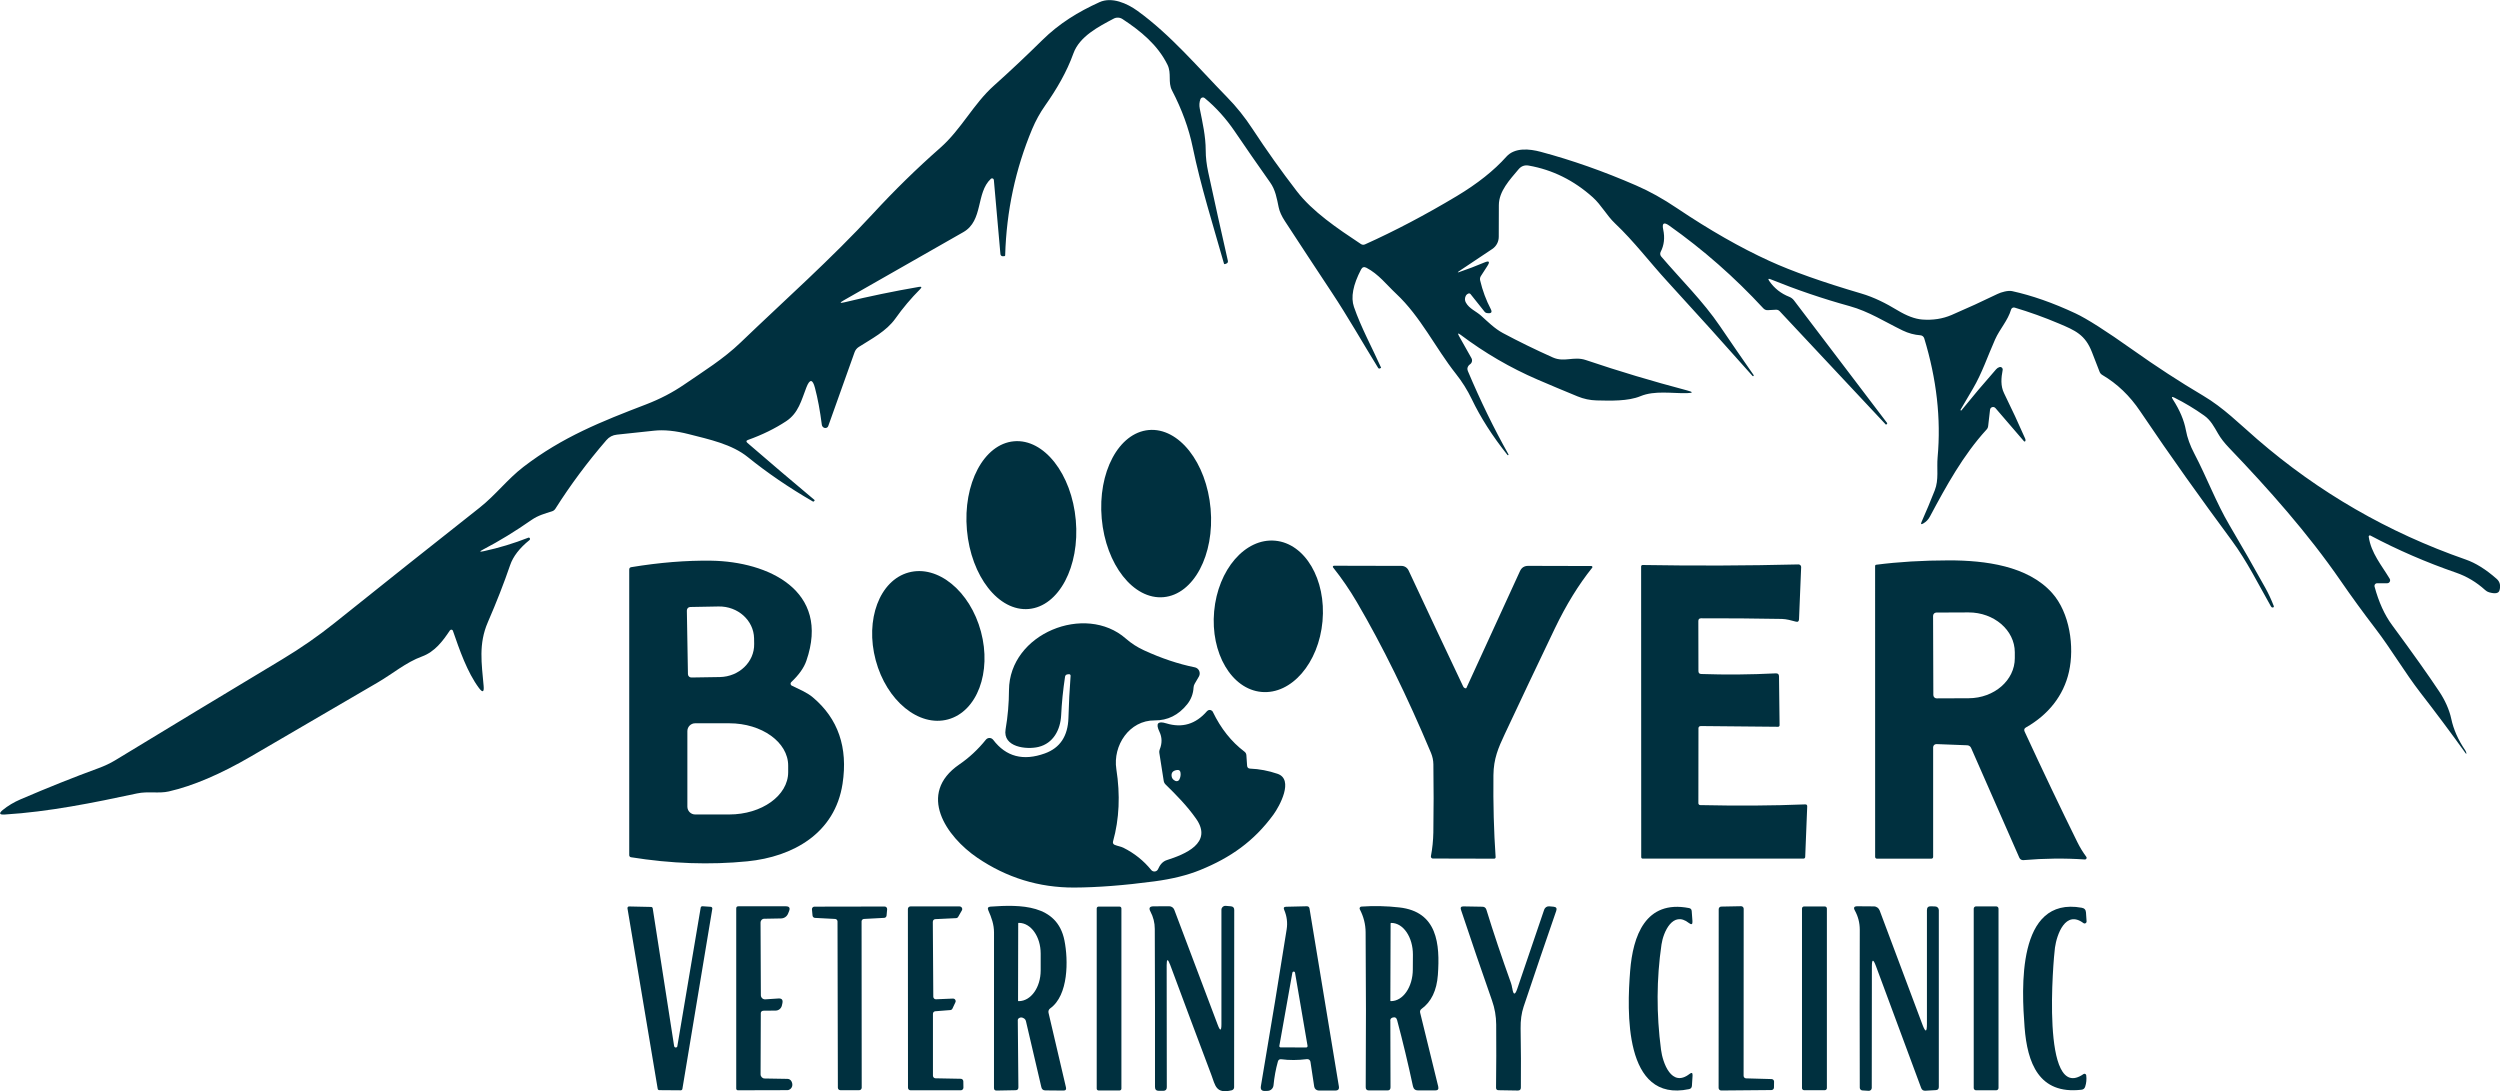
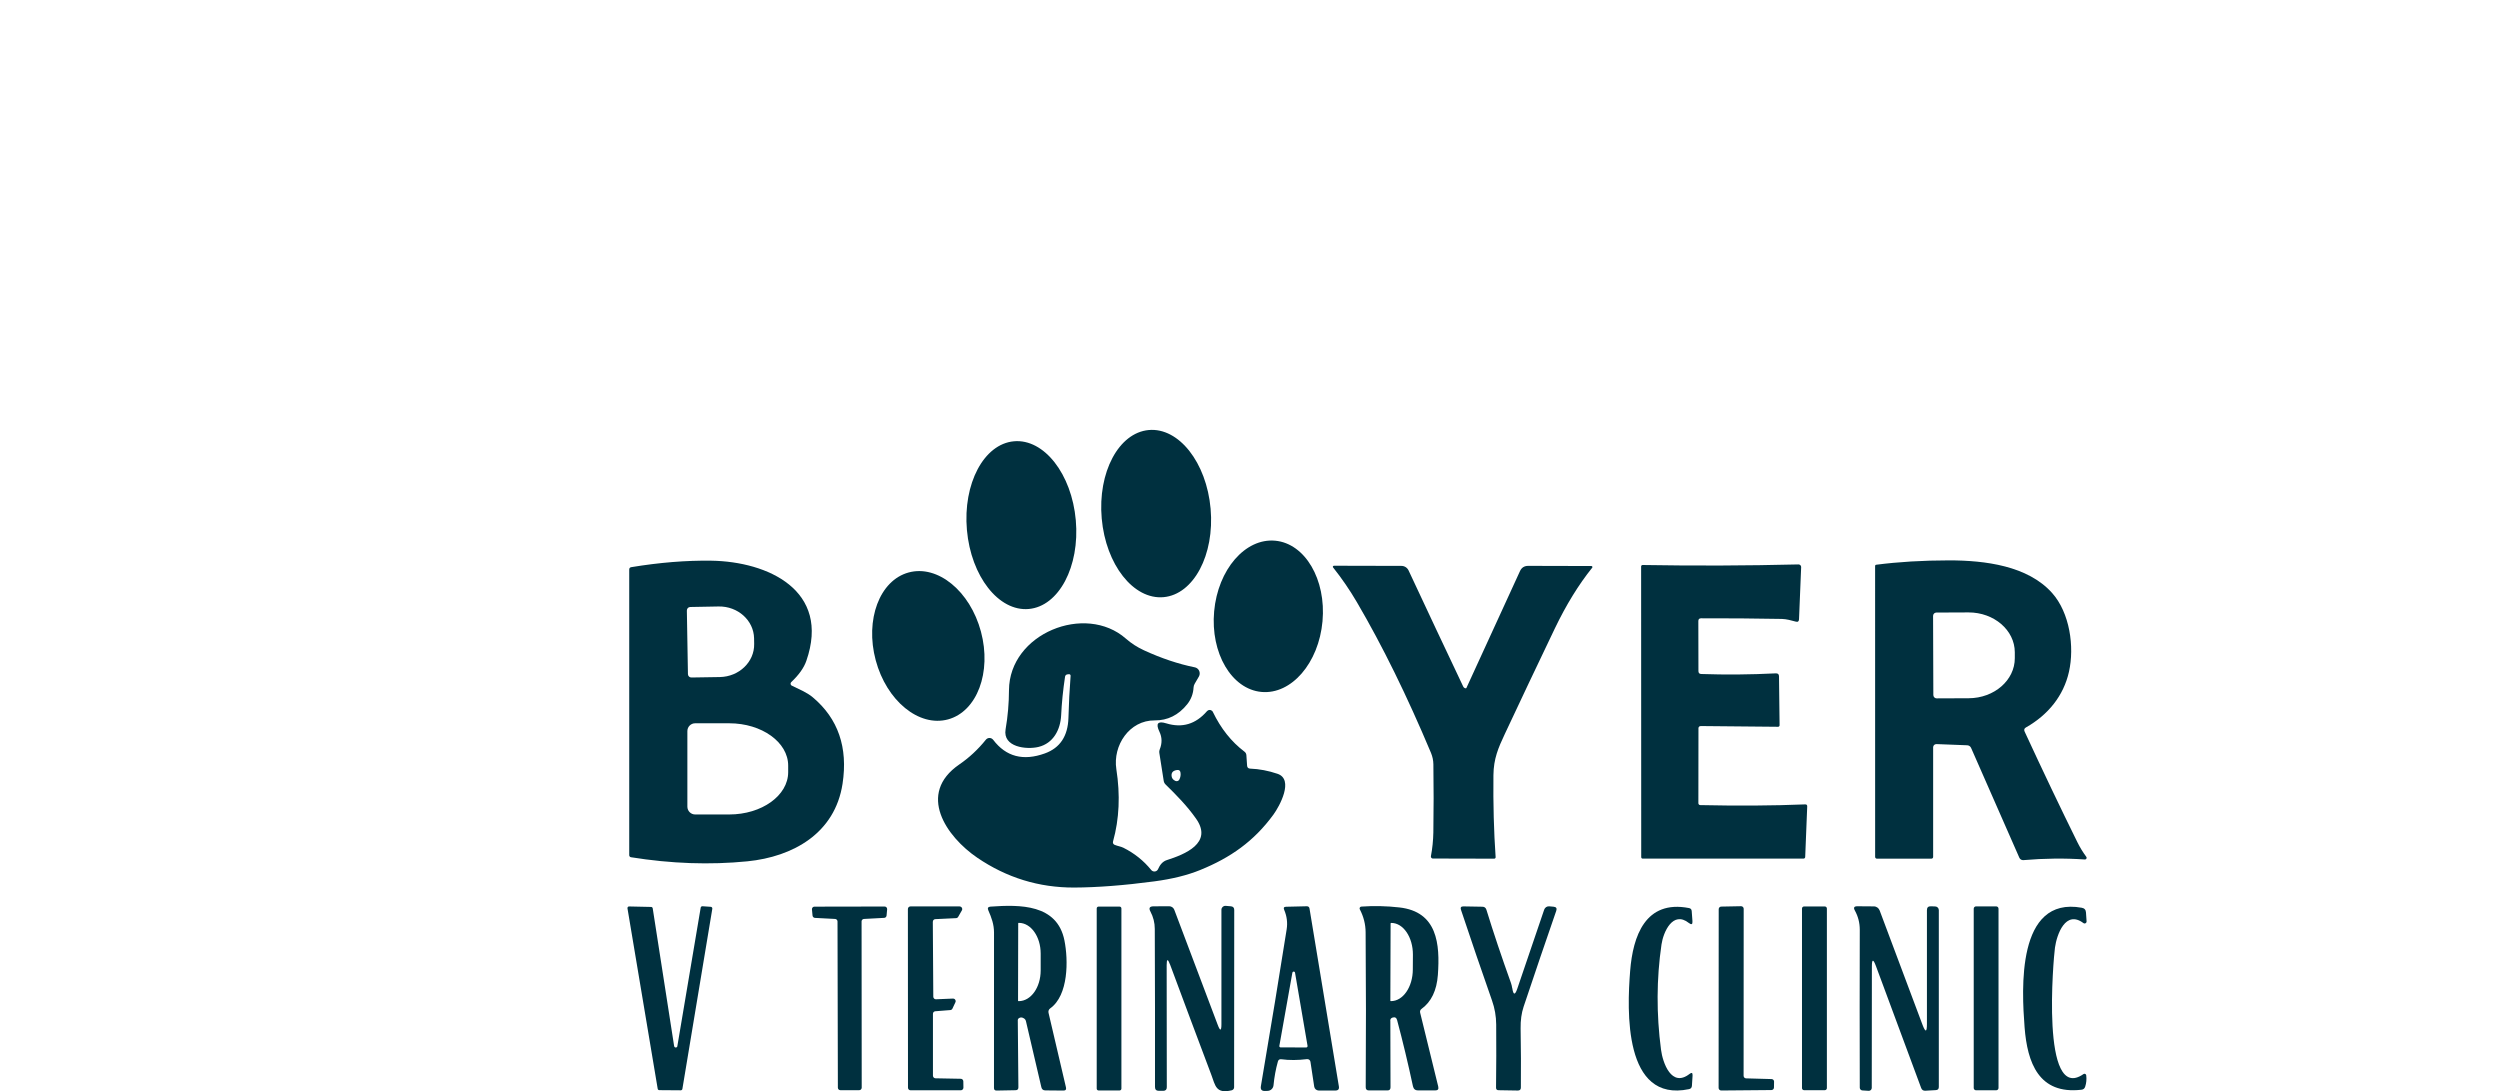
<svg xmlns="http://www.w3.org/2000/svg" width="307" height="134" viewBox="0 0 307 134" fill="none">
  <g clip-path="url(#clip0_1252_1327)">
-     <path d="M179.237 33.392C180.235 33.053 181.253 32.667 182.29 32.229C182.873 31.985 182.995 32.134 182.646 32.667L181.856 33.893C181.746 34.062 181.715 34.244 181.762 34.437C182.059 35.691 182.494 36.862 183.065 37.95C183.284 38.372 183.116 38.533 182.56 38.439C182.462 38.419 182.38 38.368 182.317 38.293L180.58 36.113C180.513 36.034 180.407 36.006 180.313 36.05C180.157 36.113 180.047 36.219 179.981 36.365C179.859 36.637 179.867 36.905 180.012 37.161C180.427 37.914 181.261 38.214 181.879 38.77C182.717 39.523 183.542 40.355 184.556 40.899C186.482 41.928 188.525 42.93 190.689 43.896C192.114 44.531 193.249 43.71 194.744 44.215C198.772 45.579 202.917 46.817 207.171 47.941C207.958 48.146 207.942 48.26 207.132 48.28C205.324 48.319 203.195 47.929 201.449 48.651C199.938 49.278 197.782 49.215 196.055 49.171C195.253 49.151 194.474 48.986 193.719 48.674C192.001 47.969 190.368 47.283 188.819 46.616C185.48 45.177 182.329 43.344 179.362 41.112C179.038 40.868 178.975 40.923 179.174 41.278L180.693 43.978C180.838 44.239 180.764 44.562 180.525 44.732C180.376 44.834 180.274 44.968 180.223 45.13C180.18 45.264 180.188 45.402 180.247 45.548C181.773 49.171 183.437 52.586 185.237 55.791C185.257 55.831 185.249 55.862 185.214 55.886C185.179 55.913 185.143 55.906 185.116 55.87C183.276 53.559 181.809 51.269 180.721 48.99C180.196 47.902 179.55 46.869 178.779 45.899C176.266 42.725 174.47 38.9 171.448 36.069C170.255 34.953 169.3 33.668 167.801 32.883C167.511 32.73 167.288 32.801 167.139 33.092C166.149 34.977 165.859 36.511 166.266 37.69C167.131 40.197 168.482 42.666 169.593 45.138C169.601 45.157 169.593 45.173 169.577 45.181L169.464 45.24C169.386 45.284 169.288 45.26 169.237 45.181C167.331 42.094 165.53 38.908 163.53 35.892C161.644 33.045 159.73 30.135 157.789 27.159C157.378 26.532 157.123 25.96 157.018 25.443C156.798 24.383 156.626 23.314 155.976 22.407C154.481 20.294 153.021 18.189 151.597 16.091C150.579 14.597 149.334 13.193 147.929 12.038C147.788 11.924 147.585 11.943 147.467 12.085C147.444 12.113 147.428 12.144 147.413 12.176C147.276 12.543 147.248 12.937 147.334 13.359C147.675 15.062 148.058 16.722 148.062 18.473C148.062 19.32 148.168 20.207 148.368 21.138C149.154 24.785 149.957 28.408 150.779 32.012C150.818 32.182 150.759 32.3 150.599 32.367L150.454 32.422C150.372 32.454 150.317 32.43 150.297 32.347C148.966 27.647 147.452 22.865 146.465 18.082C145.992 15.776 145.143 13.449 143.925 11.107C143.389 10.074 143.902 9.037 143.362 7.941C142.164 5.517 140.074 3.805 137.847 2.343C137.518 2.126 137.095 2.106 136.755 2.291C134.919 3.269 132.567 4.46 131.812 6.565C131.001 8.828 129.753 10.958 128.348 12.953C127.721 13.84 127.189 14.806 126.751 15.843C124.7 20.747 123.592 25.913 123.436 31.338C123.436 31.413 123.393 31.456 123.322 31.456L123.15 31.468C122.997 31.476 122.864 31.362 122.852 31.208L122.046 22.108C122.038 21.986 121.929 21.891 121.807 21.903C121.757 21.907 121.71 21.93 121.67 21.966C119.823 23.697 120.774 27.091 118.301 28.503C113.197 31.413 108.304 34.2 103.623 36.874C103.075 37.185 103.11 37.268 103.721 37.118C106.711 36.393 109.752 35.762 112.848 35.229C113.181 35.174 113.228 35.265 112.993 35.509C111.874 36.633 110.86 37.836 109.956 39.113C108.844 40.682 107.024 41.605 105.447 42.614C105.212 42.768 105.036 42.989 104.942 43.253L101.717 52.298C101.666 52.448 101.56 52.534 101.404 52.558C101.294 52.57 101.197 52.546 101.106 52.479C101.001 52.396 100.938 52.286 100.919 52.152C100.699 50.437 100.422 48.931 100.077 47.633C99.791 46.533 99.439 46.514 99.024 47.574C98.406 49.159 98.058 50.725 96.539 51.726C95.161 52.633 93.6 53.398 91.858 54.021C91.623 54.104 91.6 54.226 91.787 54.391C94.551 56.781 97.302 59.119 100.034 61.406C100.046 61.417 100.05 61.429 100.038 61.445L99.964 61.552C99.924 61.603 99.877 61.615 99.819 61.583C96.868 59.872 94.214 58.058 91.85 56.146C89.881 54.545 87.11 53.962 84.601 53.319C82.954 52.897 81.525 52.755 80.316 52.889C78.785 53.059 77.266 53.22 75.763 53.374C75.243 53.425 74.808 53.65 74.468 54.048C72.127 56.757 70.041 59.564 68.202 62.47C68.104 62.624 67.959 62.738 67.787 62.79C66.891 63.07 66.069 63.298 65.278 63.846C63.278 65.242 61.297 66.453 59.34 67.474C58.843 67.734 58.867 67.801 59.415 67.683C61.27 67.284 63.094 66.728 64.894 66.023C64.945 66.007 64.988 66.015 65.028 66.054C65.067 66.094 65.086 66.137 65.086 66.184C65.086 66.24 65.067 66.287 65.024 66.318C63.798 67.304 63.004 68.337 62.64 69.41C61.881 71.625 60.969 73.96 59.908 76.404C58.749 79.077 59.145 81.459 59.391 84.246C59.458 85.011 59.262 85.086 58.804 84.471C57.38 82.555 56.425 79.799 55.618 77.461C55.579 77.35 55.462 77.295 55.352 77.335C55.313 77.35 55.278 77.378 55.25 77.413C54.37 78.73 53.399 80.035 51.822 80.615C49.853 81.333 48.205 82.748 46.381 83.809C41.274 86.797 36.096 89.817 30.847 92.873C27.078 95.069 23.704 96.508 20.737 97.187C19.504 97.471 18.173 97.143 16.819 97.435C11.461 98.586 5.962 99.694 0.572 100.025C-0.085 100.065 -0.16 99.876 0.349 99.458C0.968 98.953 1.688 98.519 2.518 98.16C5.899 96.71 9.093 95.432 12.099 94.332C12.847 94.056 13.527 93.737 14.134 93.37C20.737 89.356 27.579 85.216 34.667 80.958C36.953 79.582 39.082 78.103 41.054 76.526C47.023 71.744 52.976 67.012 58.91 62.332C60.879 60.771 62.346 58.811 64.284 57.329C69.071 53.658 73.85 51.766 79.337 49.66C81.051 49.002 82.613 48.189 84.018 47.223C86.394 45.595 88.852 44.073 90.93 42.074C96.304 36.909 102.085 31.787 107.22 26.216C109.835 23.377 112.574 20.696 115.443 18.173C118.062 15.87 119.526 12.767 122.07 10.5C124.015 8.761 125.984 6.908 127.98 4.941C130.082 2.867 132.399 1.455 135.013 0.269C136.532 -0.425 138.414 0.418 139.671 1.325C143.745 4.263 147.143 8.308 150.681 11.928C151.828 13.095 152.869 14.396 153.808 15.831C155.53 18.457 157.342 21.004 159.248 23.48C161.174 25.984 164.196 28.03 167.112 29.962C167.276 30.072 167.448 30.088 167.632 30.005C171.288 28.361 175.041 26.386 178.893 24.079C181.429 22.557 183.46 20.945 184.979 19.245C186.02 18.082 187.836 18.279 189.179 18.638C193.022 19.663 196.932 21.039 200.901 22.766C202.545 23.476 204.224 24.41 205.942 25.57C209.95 28.262 213.727 30.419 217.277 32.04C220.056 33.313 223.813 34.646 228.549 36.038C230.134 36.503 231.598 37.248 232.999 38.096C234.142 38.786 235.156 39.168 236.048 39.239C237.352 39.338 238.553 39.153 239.657 38.679C241.587 37.847 243.465 36.988 245.289 36.101C245.759 35.872 246.593 35.643 247.09 35.75C249.516 36.282 252.107 37.189 254.863 38.478C256.252 39.125 258.605 40.623 261.924 42.977C264.777 45.004 267.654 46.877 270.55 48.592C273.051 50.074 274.988 52.038 277.192 53.942C284.738 60.471 293.271 65.396 302.793 68.712C304.003 69.13 305.263 69.918 306.586 71.081C306.989 71.436 307.107 71.909 306.938 72.497C306.833 72.867 306.41 72.946 305.666 72.737C305.486 72.686 305.322 72.591 305.181 72.461C304.112 71.491 302.926 70.782 301.627 70.332C297.956 69.063 294.441 67.541 291.091 65.766C291.02 65.727 290.934 65.751 290.895 65.822C290.879 65.849 290.871 65.885 290.879 65.916C291.165 67.915 292.472 69.425 293.458 71.077C293.56 71.247 293.505 71.468 293.337 71.57C293.282 71.602 293.22 71.621 293.157 71.621H291.909C291.732 71.621 291.588 71.763 291.584 71.945C291.584 71.972 291.584 72.004 291.595 72.031C292.108 73.936 292.824 75.513 293.752 76.767C296.284 80.205 298.214 82.921 299.537 84.917C300.206 85.918 300.77 87.105 301.02 88.292C301.294 89.581 301.862 90.862 302.727 92.132C302.789 92.227 302.832 92.329 302.86 92.439C302.891 92.601 302.86 92.617 302.766 92.483C301.02 90.046 299.177 87.578 297.239 85.078C295.31 82.582 293.627 79.704 291.725 77.22C290.182 75.206 288.758 73.246 287.443 71.338C283.407 65.479 278.535 60.006 273.724 54.987C273.153 54.392 272.703 53.812 272.374 53.24C271.889 52.404 271.478 51.6 270.671 51.028C269.501 50.196 268.284 49.467 267.024 48.836C266.695 48.67 266.628 48.741 266.832 49.057C267.673 50.358 268.206 51.62 268.429 52.834C268.597 53.753 268.941 54.711 269.462 55.7C270.996 58.626 272.139 61.721 273.806 64.544C275.349 67.154 276.801 69.694 278.167 72.162C278.554 72.852 278.902 73.601 279.212 74.401C279.259 74.519 279.219 74.587 279.094 74.602C279.043 74.602 279 74.594 278.965 74.571C278.926 74.543 278.895 74.508 278.871 74.464C277.329 71.748 275.916 68.889 274.073 66.389C270.256 61.216 266.585 56.103 262.808 50.492C261.54 48.603 259.99 47.117 258.151 46.037C258.006 45.95 257.9 45.828 257.837 45.674C257.532 44.881 257.215 44.069 256.89 43.237C256.061 41.104 254.851 40.58 252.831 39.728C251.043 38.971 249.231 38.321 247.399 37.773C247.215 37.717 247.019 37.824 246.964 38.005C246.557 39.381 245.579 40.383 244.996 41.688C244.096 43.706 243.399 45.816 242.276 47.728C241.79 48.56 241.289 49.416 240.765 50.295C240.745 50.326 240.745 50.362 240.769 50.394C240.78 50.409 240.8 50.417 240.82 50.413C240.835 50.413 240.851 50.405 240.863 50.394C242.205 48.733 243.626 47.05 245.125 45.347C245.238 45.217 245.375 45.126 245.536 45.079C245.696 45.027 245.869 45.122 245.919 45.284C245.935 45.331 245.935 45.382 245.927 45.433C245.743 46.399 245.649 47.389 246.107 48.304C247.035 50.192 247.892 52.041 248.687 53.851C248.726 53.938 248.741 54.029 248.73 54.119C248.726 54.178 248.671 54.226 248.612 54.218C248.581 54.218 248.557 54.202 248.538 54.178L245.039 50.11C244.902 49.952 244.659 49.932 244.503 50.07C244.432 50.133 244.385 50.22 244.377 50.315L244.146 52.314C244.131 52.479 244.06 52.633 243.947 52.751C241.09 55.866 238.988 59.694 236.988 63.444C236.796 63.807 236.522 64.087 236.166 64.288C235.915 64.43 235.849 64.371 235.962 64.103C236.538 62.809 237.078 61.516 237.587 60.219C238.107 58.898 237.814 57.538 237.939 56.146C238.369 51.419 237.821 46.553 236.295 41.546C236.232 41.337 236.048 41.191 235.833 41.175C235.082 41.12 234.354 40.923 233.649 40.584C231.461 39.523 229.5 38.246 227.132 37.591C223.864 36.692 220.631 35.592 217.441 34.299C217.14 34.177 217.085 34.248 217.269 34.512C217.888 35.407 218.706 36.05 219.719 36.448C219.954 36.542 220.146 36.688 220.299 36.885L231.727 51.931C231.767 51.982 231.763 52.026 231.716 52.065L231.61 52.148C231.61 52.148 231.598 52.156 231.59 52.148C227.101 47.346 222.753 42.705 218.549 38.222C218.424 38.088 218.267 38.025 218.083 38.033L217.089 38.088C216.87 38.1 216.682 38.021 216.533 37.859C213.015 34.05 209.159 30.664 204.979 27.703C204.322 27.237 204.075 27.399 204.243 28.188C204.459 29.197 204.353 30.112 203.93 30.928C203.836 31.113 203.86 31.338 203.993 31.496C206.459 34.382 209.124 36.98 211.21 40.051C212.619 42.125 213.993 44.124 215.34 46.048C215.375 46.096 215.371 46.135 215.32 46.175C215.285 46.21 215.25 46.206 215.214 46.171C211.844 42.366 208.357 38.494 204.748 34.559C202.584 32.201 200.662 29.642 198.326 27.434C197.3 26.461 196.643 25.171 195.594 24.229C193.273 22.147 190.654 20.85 187.73 20.334C187.222 20.243 186.803 20.397 186.47 20.799C185.409 22.068 184.063 23.472 184.059 25.195C184.059 26.524 184.051 27.821 184.047 29.083C184.047 29.682 183.75 30.246 183.249 30.577L179.186 33.29C178.944 33.455 178.959 33.491 179.241 33.396L179.237 33.392Z" fill="#00303F" />
    <path d="M142.886 73.331C146.578 72.999 149.165 68.136 148.663 62.468C148.16 56.801 144.76 52.476 141.067 52.808C137.375 53.14 134.789 58.003 135.291 63.671C135.793 69.338 139.193 73.663 142.886 73.331Z" fill="#00303F" />
    <path d="M126.336 74.784C130.028 74.452 132.613 69.573 132.109 63.886C131.606 58.199 128.204 53.858 124.511 54.19C120.819 54.522 118.234 59.401 118.738 65.088C119.241 70.775 122.643 75.116 126.336 74.784Z" fill="#00303F" />
    <path d="M162.404 76.294C162.868 71.165 160.264 66.735 156.59 66.398C152.915 66.061 149.56 69.945 149.097 75.074C148.634 80.203 151.237 84.634 154.912 84.971C158.586 85.308 161.941 81.423 162.404 76.294Z" fill="#00303F" />
    <path d="M97.235 84.198C98.1 84.632 99.074 85.007 99.814 85.634C102.926 88.252 104.143 91.784 103.466 96.24C102.534 102.343 97.376 105.21 91.782 105.77C87.192 106.227 82.424 106.061 77.481 105.269C77.36 105.249 77.273 105.143 77.269 105.02V69.949C77.266 69.776 77.352 69.673 77.524 69.646C80.992 69.074 84.264 68.81 87.348 68.853C94.284 68.96 102.029 72.492 99.019 81.151C98.726 82.002 98.108 82.874 97.164 83.765C97.059 83.867 97.055 84.037 97.156 84.143C97.176 84.167 97.203 84.183 97.231 84.198H97.235ZM84.346 74.964L84.479 82.787C84.483 83.02 84.675 83.205 84.91 83.197L88.397 83.142C90.765 83.098 92.651 81.281 92.612 79.077L92.601 78.387C92.561 76.187 90.612 74.432 88.244 74.475L84.757 74.539C84.526 74.543 84.346 74.736 84.35 74.964H84.346ZM84.409 89.781V99.055C84.409 99.587 84.835 100.017 85.364 100.017H89.552C93.548 100.017 96.788 97.691 96.788 94.824V94.012C96.788 91.146 93.548 88.819 89.552 88.819H85.364C84.835 88.819 84.409 89.249 84.409 89.781Z" fill="#00303F" />
    <path d="M237.789 91.378C237.578 91.371 237.398 91.536 237.39 91.749C237.39 91.753 237.39 91.761 237.39 91.765V105.241C237.386 105.352 237.296 105.442 237.187 105.442H230.466C230.357 105.438 230.267 105.344 230.267 105.229L230.263 69.5C230.263 69.425 230.321 69.358 230.396 69.35C233.132 68.995 236.114 68.818 239.339 68.814C243.774 68.814 249.015 69.476 251.997 72.816C254.177 75.26 254.756 79.424 254.071 82.487C253.414 85.441 251.504 87.79 248.795 89.324C248.576 89.442 248.521 89.616 248.627 89.845C250.889 94.734 253.046 99.26 255.105 103.428C255.41 104.047 255.774 104.642 256.197 105.218C256.263 105.304 256.248 105.431 256.158 105.501C256.118 105.529 256.071 105.545 256.024 105.545C253.563 105.375 251.042 105.403 248.467 105.624C248.259 105.639 248.063 105.525 247.977 105.332L242.048 91.84C241.965 91.65 241.778 91.528 241.574 91.52L237.801 91.374L237.789 91.378ZM237.382 75.635L237.414 85.35C237.414 85.579 237.597 85.76 237.821 85.76C237.821 85.76 237.821 85.76 237.824 85.76L241.762 85.744C244.893 85.732 247.422 83.532 247.418 80.823V80.094C247.41 77.385 244.866 75.197 241.731 75.205C241.731 75.205 241.727 75.205 241.723 75.205L237.785 75.221C237.562 75.221 237.382 75.406 237.382 75.631V75.635Z" fill="#00303F" />
    <path d="M208.571 89.486L208.56 98.629C208.56 98.759 208.658 98.862 208.783 98.866C213.413 98.968 217.711 98.941 221.672 98.779C221.848 98.771 221.934 98.858 221.926 99.035L221.679 105.237C221.675 105.352 221.582 105.438 221.468 105.438H201.738C201.609 105.438 201.542 105.371 201.542 105.237L201.53 69.563C201.53 69.464 201.612 69.382 201.714 69.382C208.117 69.492 214.497 69.468 220.85 69.311C221.026 69.307 221.174 69.445 221.182 69.618C221.182 69.626 221.182 69.634 221.182 69.646L220.92 76.045C220.908 76.309 220.779 76.408 220.529 76.337C220.004 76.191 219.362 76.017 218.818 76.005C215.476 75.942 212.165 75.919 208.892 75.927C208.665 75.927 208.552 76.045 208.556 76.27L208.568 82.412C208.568 82.641 208.681 82.759 208.908 82.767C211.902 82.87 214.955 82.846 218.071 82.688C218.329 82.677 218.462 82.799 218.462 83.059L218.533 89.06C218.533 89.162 218.454 89.249 218.353 89.249C218.353 89.249 218.352 89.249 218.349 89.249L208.885 89.159C208.669 89.159 208.564 89.261 208.564 89.478L208.571 89.486Z" fill="#00303F" />
    <path d="M179.98 84.526C180.023 84.534 180.062 84.514 180.078 84.475L186.653 70.135C186.849 69.701 187.186 69.488 187.659 69.488L195.417 69.508C195.487 69.508 195.546 69.563 195.55 69.634C195.55 69.665 195.542 69.697 195.518 69.721C193.847 71.802 192.321 74.286 190.935 77.172C188.692 81.856 186.642 86.182 184.786 90.144C183.984 91.852 183.416 93.165 183.393 95.191C183.354 98.736 183.444 102.091 183.663 105.261C183.667 105.356 183.596 105.438 183.499 105.446C183.499 105.446 183.491 105.446 183.487 105.446L175.952 105.427C175.819 105.427 175.714 105.316 175.714 105.182C175.714 105.166 175.714 105.151 175.718 105.135C175.898 104.181 175.996 103.211 176.015 102.229C176.058 99.398 176.062 96.606 176.019 93.847C176.011 93.373 175.913 92.912 175.729 92.463C172.786 85.456 169.757 79.29 166.633 73.959C165.76 72.469 164.786 71.041 163.706 69.685C163.659 69.63 163.666 69.551 163.721 69.504C163.745 69.484 163.772 69.476 163.803 69.472L172.097 69.492C172.473 69.492 172.813 69.709 172.974 70.052C175.185 74.791 177.42 79.542 179.679 84.301C179.741 84.427 179.839 84.502 179.976 84.526H179.98Z" fill="#00303F" />
    <path d="M116.415 88.343C119.984 87.373 121.795 82.547 120.461 77.565C119.126 72.582 115.151 69.329 111.583 70.299C108.014 71.269 106.203 76.095 107.537 81.077C108.872 86.06 112.847 89.313 116.415 88.343Z" fill="#00303F" />
    <path d="M136.926 103.763C137.255 103.901 137.627 103.944 137.948 104.102C139.298 104.776 140.437 105.687 141.369 106.834C141.549 107.051 141.866 107.082 142.077 106.905C142.136 106.854 142.183 106.791 142.214 106.72C142.425 106.231 142.754 105.793 143.275 105.624C145.455 104.926 149.013 103.538 146.864 100.514C145.772 98.964 144.465 97.635 143.134 96.334C143.009 96.212 142.93 96.062 142.903 95.885L142.363 92.443C142.343 92.309 142.359 92.171 142.41 92.041C142.723 91.272 142.711 90.542 142.378 89.853C141.893 88.847 142.175 88.508 143.216 88.827C145.169 89.427 146.836 88.93 148.222 87.329C148.378 87.148 148.652 87.128 148.836 87.29C148.879 87.325 148.915 87.372 148.938 87.424C149.921 89.462 151.212 91.087 152.817 92.301C152.962 92.411 153.044 92.557 153.056 92.739L153.142 94.016C153.157 94.257 153.287 94.379 153.525 94.387C154.641 94.43 155.76 94.643 156.876 95.022C158.931 95.715 157.126 99.008 156.375 100.037C153.975 103.321 151.095 105.328 147.38 106.838C145.815 107.477 143.936 107.942 141.74 108.234C138.03 108.727 134.746 108.979 131.897 108.991C127.58 109.003 123.619 107.784 120.01 105.328C116.21 102.741 112.558 97.478 117.803 93.874C119.012 93.046 120.096 92.037 121.063 90.838C121.262 90.59 121.623 90.55 121.869 90.755C121.904 90.783 121.936 90.818 121.967 90.854C123.54 92.924 125.654 93.48 128.312 92.518C130.175 91.844 131.137 90.393 131.204 88.161C131.251 86.391 131.341 84.668 131.47 82.988C131.478 82.885 131.4 82.799 131.298 82.791C131.29 82.791 131.278 82.791 131.271 82.791L131.09 82.811C130.938 82.822 130.813 82.937 130.789 83.087C130.543 84.715 130.382 86.304 130.308 87.85C130.218 89.604 129.349 91.288 127.517 91.725C126.061 92.076 123.11 91.761 123.486 89.561C123.76 87.968 123.897 86.367 123.904 84.754C123.94 77.787 133.286 74.042 138.261 78.426C138.911 78.998 139.654 79.479 140.488 79.861C142.621 80.843 144.699 81.537 146.715 81.947C147.126 82.026 147.392 82.428 147.31 82.846C147.294 82.929 147.263 83.012 147.22 83.087L146.699 83.982C146.621 84.12 146.578 84.266 146.57 84.419C146.527 85.204 146.261 85.898 145.78 86.493C144.711 87.822 143.384 88.476 141.807 88.465C138.676 88.437 136.637 91.552 137.087 94.454C137.58 97.62 137.447 100.569 136.687 103.305C136.625 103.526 136.699 103.676 136.911 103.763H136.926ZM144.543 94.556C144.042 94.623 143.819 94.876 143.873 95.313C143.905 95.581 144.061 95.775 144.347 95.901C144.531 95.976 144.742 95.901 144.829 95.719C144.962 95.443 145.009 95.163 144.965 94.876C144.93 94.627 144.789 94.521 144.543 94.556Z" fill="#00303F" />
    <path d="M83.18 128.456L86.045 111.459C86.06 111.357 86.154 111.282 86.256 111.286L87.285 111.357C87.395 111.364 87.481 111.463 87.473 111.573C87.473 111.581 87.473 111.585 87.473 111.593L83.798 133.716C83.782 133.815 83.7 133.886 83.602 133.89L80.96 133.87C80.863 133.87 80.78 133.799 80.765 133.704L77.054 111.546C77.035 111.435 77.113 111.329 77.223 111.313C77.234 111.313 77.246 111.313 77.258 111.313L79.958 111.372C80.056 111.372 80.138 111.447 80.154 111.546L82.784 128.464C82.804 128.575 82.906 128.65 83.015 128.634C83.101 128.618 83.168 128.551 83.184 128.464L83.18 128.456Z" fill="#00303F" />
-     <path d="M93.712 124.123C93.555 124.123 93.426 124.253 93.426 124.411L93.399 131.93C93.399 132.206 93.618 132.435 93.888 132.439L96.698 132.486C96.902 132.486 97.086 132.6 97.184 132.774C97.297 132.987 97.329 133.192 97.278 133.389C97.203 133.673 96.953 133.874 96.667 133.87L90.612 133.886C90.499 133.886 90.409 133.795 90.409 133.681V111.566C90.405 111.384 90.495 111.293 90.675 111.293H96.499C96.925 111.293 97.058 111.491 96.898 111.889L96.777 112.188C96.636 112.543 96.299 112.776 95.92 112.784L93.837 112.823C93.591 112.823 93.395 113.028 93.395 113.281L93.434 122.211C93.434 122.491 93.661 122.72 93.939 122.72C93.951 122.72 93.963 122.72 93.97 122.72L95.595 122.613C96.006 122.59 96.166 122.779 96.08 123.189L96.017 123.473C95.935 123.836 95.622 124.096 95.254 124.1L93.708 124.115L93.712 124.123Z" fill="#00303F" />
    <path d="M105.802 113.154L105.818 133.562C105.818 133.736 105.681 133.874 105.509 133.874H103.2C103.027 133.878 102.89 133.74 102.89 133.566L102.847 113.158C102.847 112.993 102.718 112.855 102.554 112.847L100.072 112.717C99.92 112.709 99.794 112.587 99.779 112.433L99.708 111.672C99.693 111.502 99.818 111.349 99.99 111.337C99.998 111.337 100.01 111.337 100.018 111.337L108.632 111.321C108.804 111.321 108.941 111.459 108.941 111.633C108.941 111.64 108.941 111.652 108.941 111.66L108.871 112.429C108.859 112.583 108.734 112.705 108.585 112.713L106.092 112.847C105.928 112.855 105.798 112.993 105.798 113.158L105.802 113.154Z" fill="#00303F" />
    <path d="M114.55 113.194L114.609 122.396C114.609 122.57 114.75 122.712 114.922 122.712C114.922 122.712 114.93 122.712 114.934 122.712L117.028 122.625C117.2 122.617 117.349 122.751 117.356 122.929C117.356 122.98 117.349 123.031 117.325 123.078L116.961 123.855C116.914 123.958 116.812 124.029 116.699 124.037L114.851 124.182C114.687 124.198 114.562 124.332 114.566 124.498V132.1C114.57 132.273 114.707 132.415 114.879 132.415L117.987 132.474C118.155 132.474 118.292 132.616 118.296 132.786L118.308 133.562C118.308 133.736 118.171 133.882 117.998 133.886C117.998 133.886 117.998 133.886 117.994 133.886H111.814C111.642 133.89 111.501 133.748 111.501 133.574L111.489 111.625C111.489 111.451 111.63 111.309 111.802 111.309H117.85C118.022 111.317 118.163 111.459 118.163 111.633C118.163 111.688 118.147 111.739 118.124 111.786L117.666 112.587C117.615 112.681 117.517 112.74 117.411 112.748L114.851 112.871C114.683 112.878 114.55 113.02 114.554 113.194H114.55Z" fill="#00303F" />
    <path d="M124.985 125.302L125.059 133.523C125.059 133.756 124.95 133.874 124.719 133.878L122.374 133.921C122.163 133.921 122.061 133.819 122.061 133.606C122.061 127.337 122.061 120.969 122.065 114.507C122.065 113.529 121.76 112.677 121.368 111.798C121.239 111.51 121.329 111.357 121.638 111.333C125.247 111.081 129.826 111.01 130.715 115.496C131.192 117.89 131.228 122.219 128.961 123.832C128.789 123.95 128.711 124.163 128.758 124.368L130.899 133.523C130.961 133.791 130.86 133.925 130.586 133.921L128.366 133.901C128.1 133.901 127.936 133.767 127.877 133.503L125.987 125.405C125.952 125.255 125.869 125.137 125.74 125.058C125.521 124.916 125.317 124.904 125.13 125.026C125.036 125.085 124.977 125.196 124.981 125.31L124.985 125.302ZM125.036 113.387L125.016 122.881C125.016 122.913 125.043 122.94 125.075 122.94H125.102C126.586 122.944 127.791 121.265 127.795 119.179C127.795 119.179 127.795 119.171 127.795 119.167V117.097C127.795 115.019 126.601 113.332 125.122 113.328H125.094C125.063 113.328 125.036 113.356 125.036 113.387Z" fill="#00303F" />
    <path d="M137.482 111.329H134.903C134.777 111.329 134.676 111.431 134.676 111.558V133.681C134.676 133.807 134.777 133.909 134.903 133.909H137.482C137.607 133.909 137.709 133.807 137.709 133.681V111.558C137.709 111.431 137.607 111.329 137.482 111.329Z" fill="#00303F" />
    <path d="M143.682 118.45C143.404 117.7 143.267 117.728 143.267 118.525L143.283 133.511C143.283 133.799 143.138 133.949 142.852 133.953H142.304C141.991 133.953 141.834 133.799 141.834 133.487C141.842 126.942 141.834 120.472 141.807 114.073C141.807 113.312 141.623 112.598 141.271 111.932C141.044 111.514 141.169 111.301 141.643 111.297L143.58 111.286C143.854 111.286 144.104 111.459 144.202 111.719L149.533 125.842C149.838 126.655 149.991 126.627 149.991 125.756V111.719C149.991 111.455 150.202 111.242 150.465 111.238C150.48 111.238 150.496 111.238 150.508 111.238L151.154 111.293C151.427 111.317 151.564 111.467 151.564 111.743L151.549 133.519C151.549 133.692 151.431 133.842 151.263 133.886C149.294 134.363 149.243 133.29 148.754 131.997C146.981 127.297 145.294 122.783 143.686 118.45H143.682Z" fill="#00303F" />
    <path d="M160.5 130.061C159.377 130.199 158.328 130.207 157.353 130.077C157.126 130.045 156.981 130.14 156.923 130.361C156.664 131.287 156.484 132.261 156.387 133.278C156.347 133.661 156.034 133.953 155.659 133.961L155.338 133.972C154.934 133.984 154.766 133.787 154.837 133.381C156.097 125.953 157.154 119.534 158.003 114.116C158.132 113.296 158.027 112.5 157.694 111.719C157.592 111.475 157.67 111.353 157.933 111.349L160.473 111.289C160.665 111.289 160.778 111.38 160.809 111.573L164.414 133.409C164.473 133.748 164.328 133.917 163.984 133.917H161.933C161.655 133.909 161.424 133.708 161.385 133.436L160.923 130.384C160.892 130.183 160.708 130.041 160.504 130.061H160.5ZM157.103 128.421C157.083 128.512 157.142 128.598 157.232 128.618C157.244 128.618 157.255 128.618 157.267 128.618L160.398 128.63C160.488 128.63 160.567 128.559 160.567 128.468C160.567 128.456 160.567 128.445 160.567 128.433L159.029 119.443C159.013 119.353 158.927 119.293 158.837 119.309C158.77 119.321 158.715 119.376 158.704 119.443L157.107 128.421H157.103Z" fill="#00303F" />
    <path d="M170.735 125.346L170.755 133.531C170.755 133.779 170.629 133.905 170.383 133.905H168.109C167.839 133.909 167.706 133.771 167.71 133.499C167.753 127.333 167.749 120.993 167.698 114.479C167.69 113.497 167.451 112.559 166.986 111.668C166.927 111.554 166.97 111.416 167.079 111.357C167.107 111.341 167.138 111.333 167.169 111.329C168.704 111.222 170.258 111.254 171.827 111.431C176.524 111.952 176.841 115.93 176.571 119.723C176.43 121.635 175.761 123.023 174.571 123.887C174.406 124.009 174.348 124.167 174.395 124.364L176.614 133.424C176.696 133.752 176.571 133.909 176.234 133.905H174.14C173.796 133.905 173.588 133.732 173.51 133.389C172.896 130.526 172.246 127.818 171.561 125.259C171.483 124.967 171.295 124.865 171.001 124.959C170.817 125.018 170.723 125.148 170.723 125.346H170.735ZM170.766 113.395L170.735 122.877C170.735 122.909 170.763 122.937 170.794 122.937H170.821C172.289 122.937 173.487 121.202 173.494 119.053L173.506 117.239C173.514 115.09 172.328 113.34 170.86 113.336H170.833C170.802 113.336 170.774 113.363 170.774 113.395H170.766Z" fill="#00303F" />
    <path d="M185.706 121.34C185.839 122.215 186.047 122.235 186.328 121.399L189.628 111.7C189.718 111.439 189.976 111.27 190.25 111.297L190.786 111.345C191.107 111.376 191.213 111.546 191.107 111.849C189.78 115.682 188.442 119.609 187.099 123.627C186.837 124.415 186.716 125.306 186.732 126.304C186.775 128.788 186.786 131.205 186.763 133.551C186.763 133.795 186.642 133.917 186.395 133.917L184.019 133.878C183.816 133.878 183.714 133.775 183.714 133.566C183.745 130.901 183.753 128.314 183.733 125.807C183.726 124.79 183.553 123.804 183.217 122.858C181.925 119.183 180.657 115.469 179.408 111.723C179.315 111.439 179.412 111.301 179.714 111.305L182.031 111.345C182.289 111.345 182.457 111.475 182.532 111.719C183.401 114.542 184.407 117.539 185.546 120.709C185.616 120.91 185.667 121.119 185.698 121.344L185.706 121.34Z" fill="#00303F" />
    <path d="M217.855 132.821L217.844 133.547C217.844 133.72 217.703 133.858 217.531 133.858L211.366 133.913C211.194 133.913 211.049 133.775 211.045 133.602C211.045 133.602 211.045 133.602 211.045 133.598L211.057 111.644C211.057 111.471 211.194 111.329 211.366 111.329L213.805 111.282C213.977 111.282 214.122 111.42 214.125 111.593C214.125 111.593 214.125 111.593 214.125 111.597L214.114 132.107C214.114 132.281 214.251 132.423 214.423 132.423L217.554 132.51C217.722 132.514 217.859 132.656 217.859 132.825L217.855 132.821Z" fill="#00303F" />
    <path d="M224.086 111.313H221.538C221.398 111.313 221.284 111.428 221.284 111.569V133.618C221.284 133.759 221.398 133.874 221.538 133.874H224.086C224.227 133.874 224.341 133.759 224.341 133.618V111.569C224.341 111.428 224.227 111.313 224.086 111.313Z" fill="#00303F" />
    <path d="M230.353 118.603C230.028 117.736 229.867 117.764 229.867 118.69L229.852 133.594C229.852 133.791 229.691 133.953 229.496 133.953C229.488 133.953 229.48 133.953 229.472 133.953L228.701 133.905C228.521 133.898 228.38 133.748 228.38 133.566C228.361 127.088 228.361 120.622 228.38 114.176C228.38 113.328 228.177 112.535 227.77 111.798C227.582 111.459 227.683 111.289 228.075 111.289L230.114 111.305C230.431 111.305 230.709 111.506 230.822 111.806L236.083 125.842C236.447 126.804 236.627 126.773 236.627 125.748V111.774C236.623 111.439 236.787 111.278 237.124 111.293L237.66 111.313C237.899 111.325 238.087 111.522 238.087 111.763V133.484C238.087 133.724 237.969 133.85 237.731 133.866L236.431 133.941C236.181 133.957 236.008 133.842 235.918 133.602L230.353 118.599V118.603Z" fill="#00303F" />
    <path d="M245.136 111.305H242.654C242.499 111.305 242.373 111.432 242.373 111.589V133.602C242.373 133.759 242.499 133.886 242.654 133.886H245.136C245.291 133.886 245.418 133.759 245.418 133.602V111.589C245.418 111.432 245.291 111.305 245.136 111.305Z" fill="#00303F" />
    <path d="M207.401 113.348C205.425 111.782 204.254 114.459 204.031 115.985C203.417 120.208 203.397 124.514 203.973 128.902C204.18 130.507 205.26 133.61 207.48 131.875C207.742 131.67 207.863 131.737 207.847 132.072L207.769 133.326C207.754 133.562 207.636 133.704 207.405 133.748C199.362 135.431 199.796 124.088 200.184 119.211C200.52 114.964 202.047 110.469 207.413 111.51C207.62 111.55 207.73 111.676 207.742 111.885L207.832 113.107C207.863 113.517 207.718 113.596 207.393 113.344L207.401 113.348Z" fill="#00303F" />
    <path d="M255.84 113.352C253.653 111.715 252.576 114.739 252.349 116.372C252.177 117.574 250.561 135.585 255.848 131.899C255.946 131.828 256.083 131.855 256.154 131.954C256.173 131.981 256.185 132.013 256.189 132.048C256.248 132.529 256.208 132.995 256.06 133.444C255.989 133.669 255.837 133.795 255.606 133.819C250.361 134.43 248.956 130.511 248.619 126.15C248.267 121.537 247.602 110.02 255.641 111.471C255.966 111.53 256.138 111.719 256.158 112.05L256.232 113.139C256.244 113.273 256.142 113.395 256.009 113.403C255.95 113.407 255.887 113.391 255.84 113.352Z" fill="#00303F" />
  </g>
  <defs>
    <clipPath id="clip0_1252_1327">
      <rect width="307" height="134" fill="white" />
    </clipPath>
  </defs>
</svg>